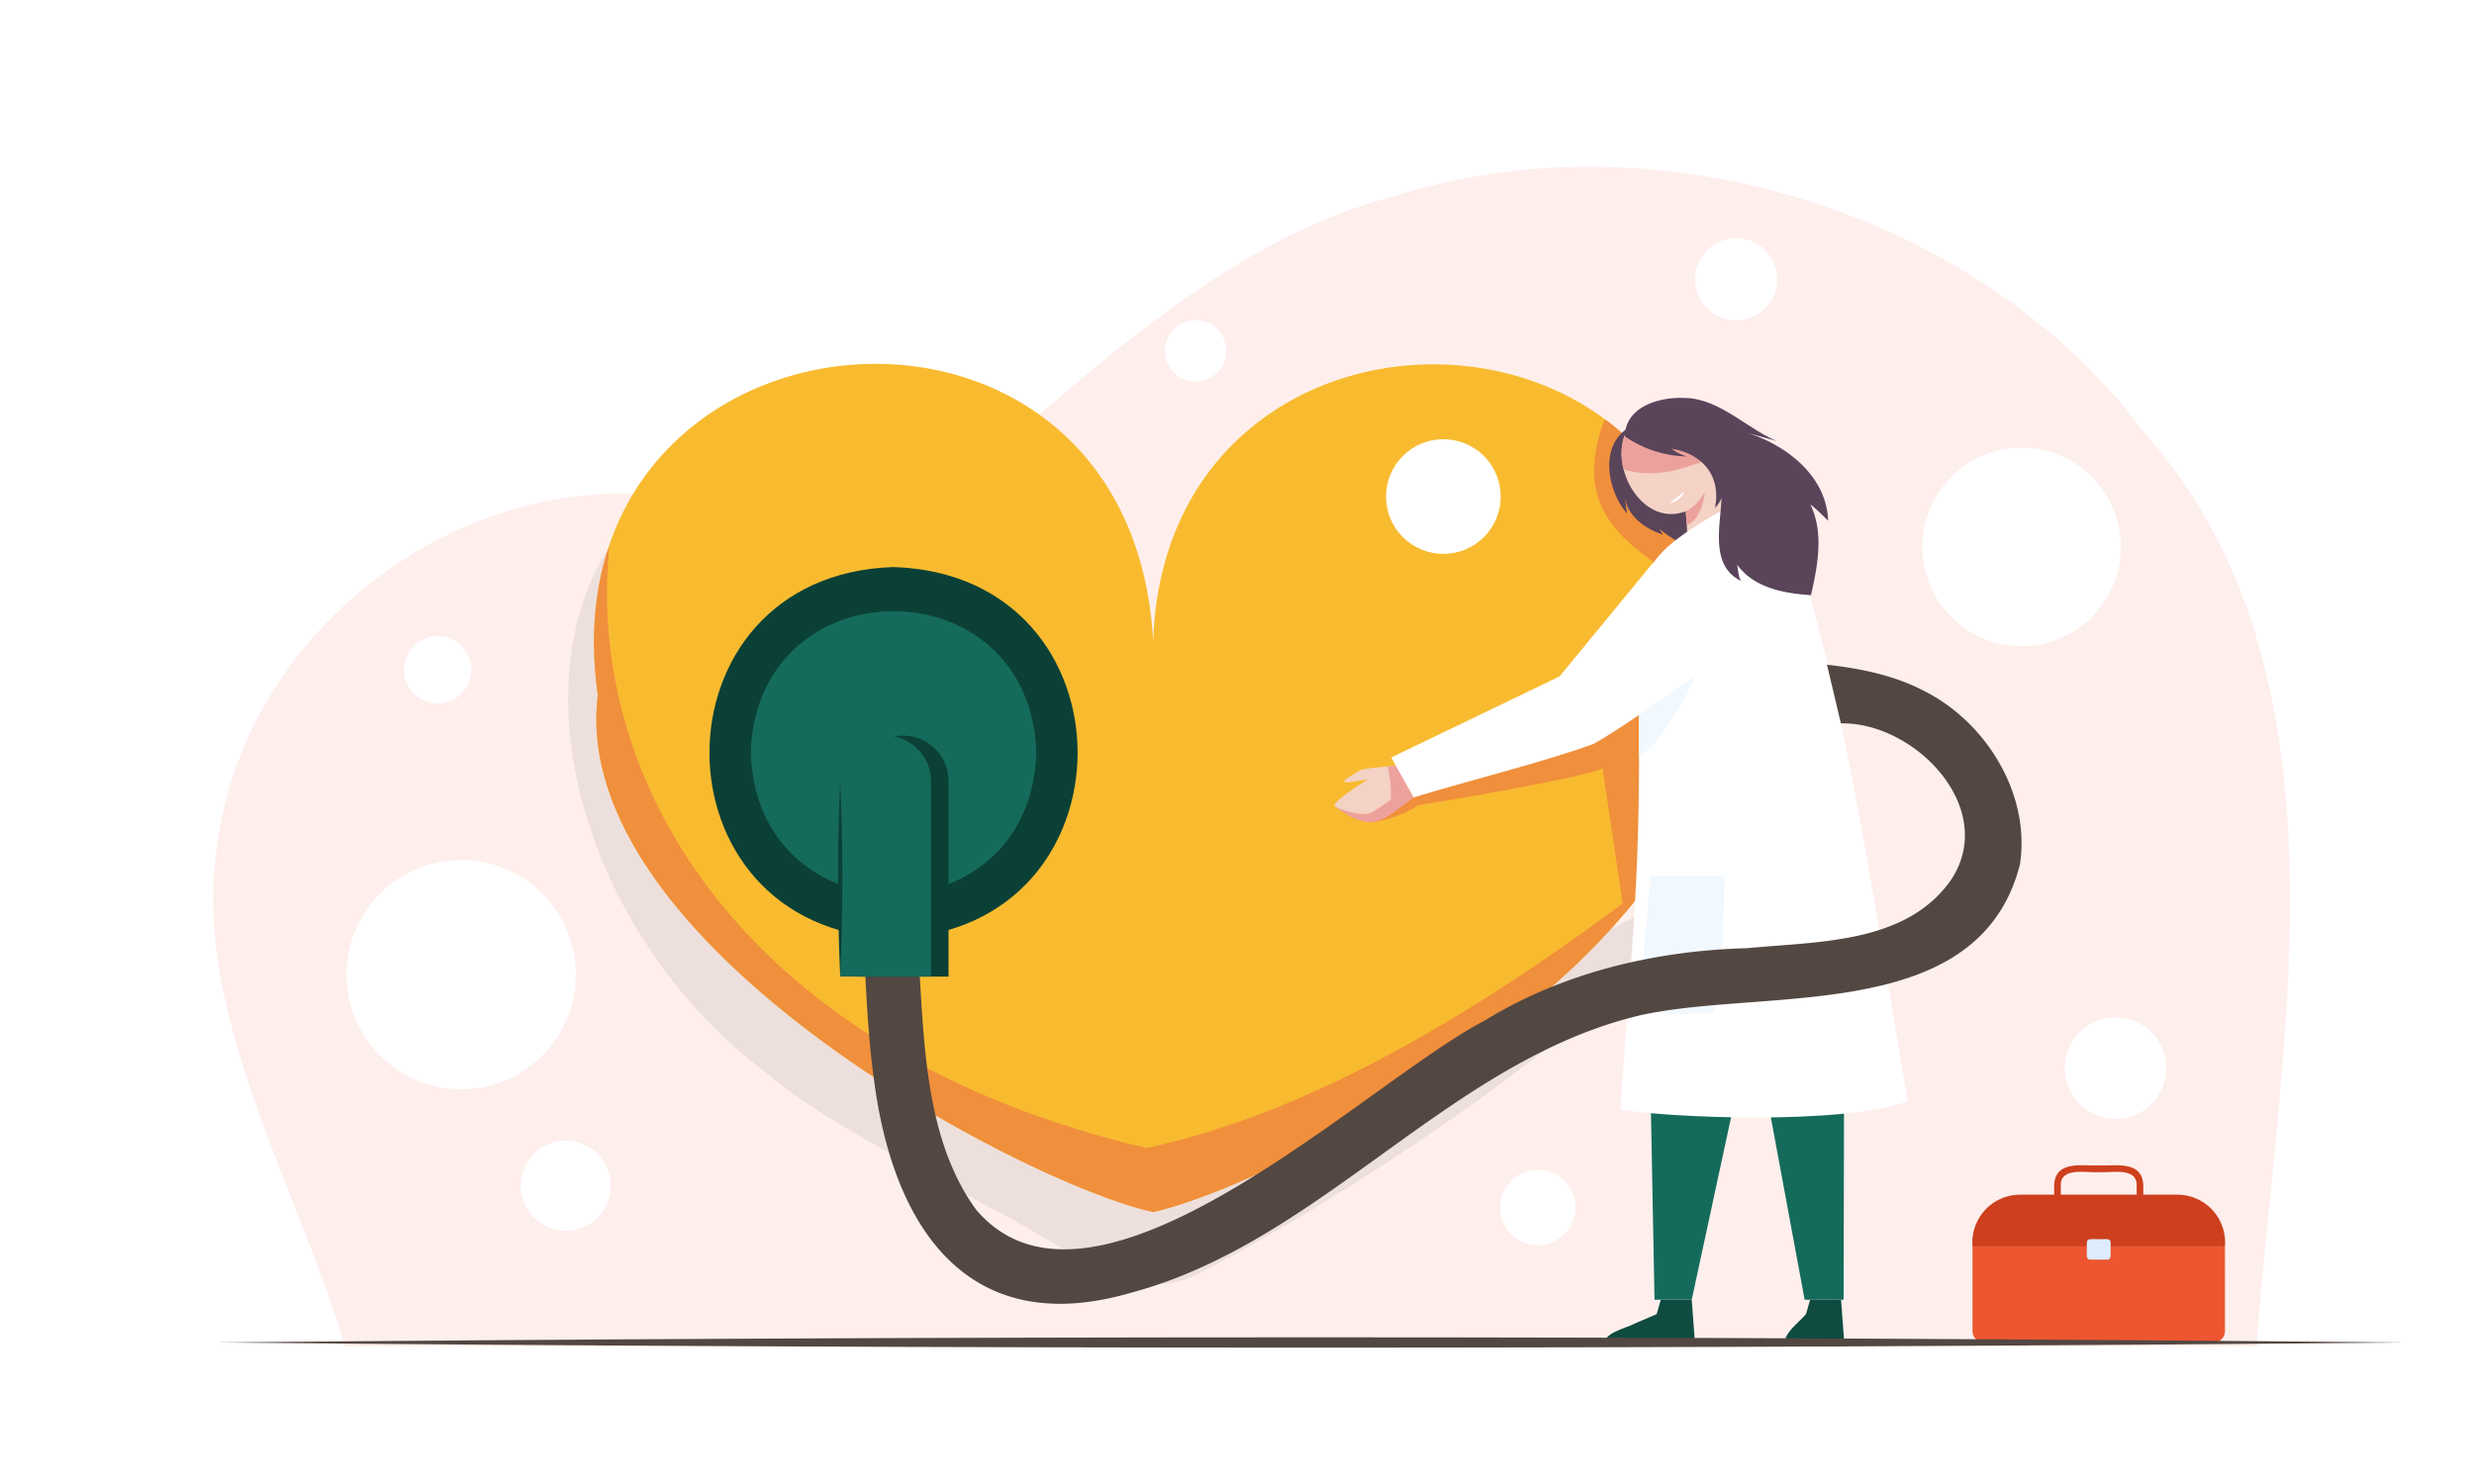
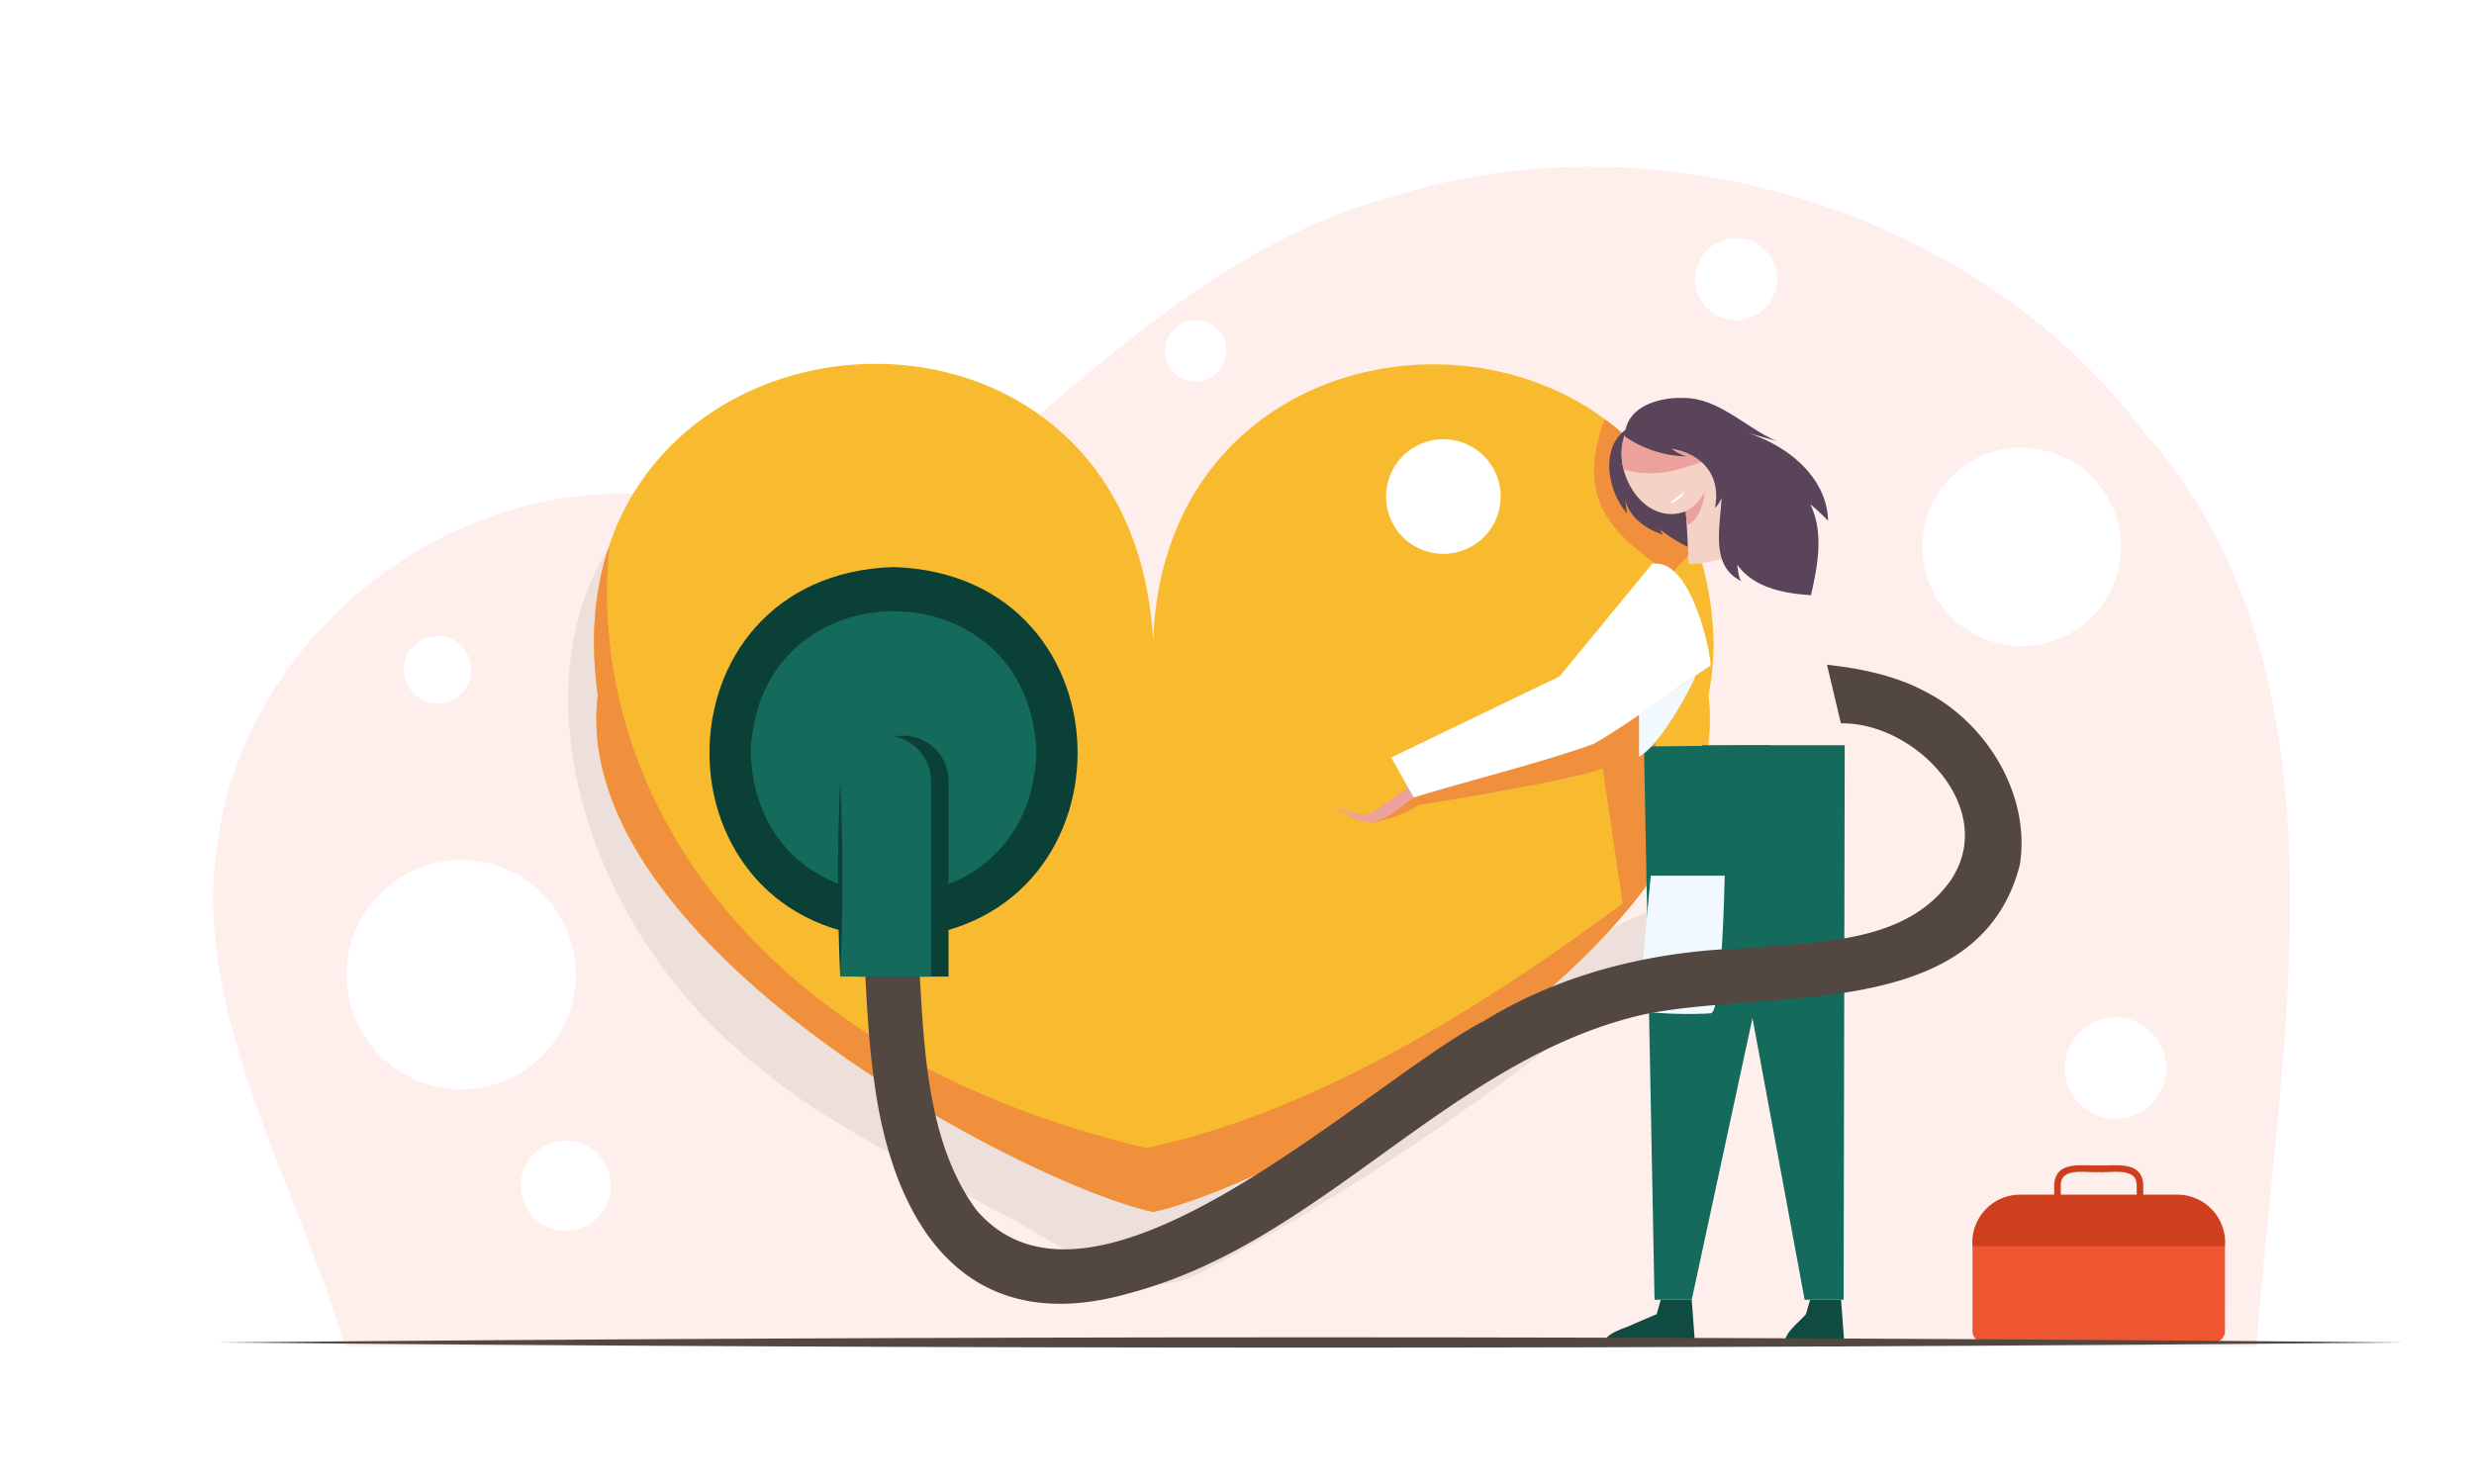
<svg xmlns="http://www.w3.org/2000/svg" id="How_to_be_Healthy_" data-name="How to be Healthy?" width="509" height="305.4" viewBox="0 0 509 305.4">
  <defs>
    <clipPath id="clip-path">
      <path id="Path_3529" data-name="Path 3529" d="M950.648,498.583c-2.364-76.228-112.967-76.172-115.306,0-4.332-83.65-125.945-71.911-114.25,10.976h-.007c-6.254,51.059,87.614,100.522,114.257,106.318,26.861-5.932,120.38-55.141,114.257-106.318h-.007A57.9,57.9,0,0,0,950.648,498.583Z" transform="translate(-720.3 -441.33)" fill="#f9ce68" />
    </clipPath>
    <clipPath id="clip-path-2">
      <path id="Path_3538" data-name="Path 3538" d="M1985.1,503a13.7,13.7,0,0,0-.559-2.533h0c-2.277-8.212-13.152-11.585-17.1-2.951-3.836,7.4,3.146,19.983,12.123,16.614.289,3.126.527,8.649.567,10.8,3.7.3,9-1.6,11.057-2.92C1988.675,518.2,1986.155,507.509,1985.1,503Z" transform="translate(-1966.372 -492.457)" fill="#f4d2c6" />
    </clipPath>
    <clipPath id="clip-path-3">
-       <path id="Path_3546" data-name="Path 3546" d="M1631.567,928.728c-.515.01-7.576.5-8.092,1.006-6.5,3.661-1.487,2.184,1.625,1.84-.079.06-7.62,4.7-6.738,5.56a8.39,8.39,0,0,0,3.482,1.271,7.946,7.946,0,0,0,3.978.053c.873-.313,7.47-5.148,8.059-5.6Z" transform="translate(-1618.29 -928.728)" fill="#f4d2c6" />
-     </clipPath>
+       </clipPath>
  </defs>
  <path id="Path_3522" data-name="Path 3522" d="M509,305.4H0V0H509Z" fill="#fff" />
  <path id="Path_3523" data-name="Path 3523" d="M285.471,444.932H678.78c4.5-61.681,21.414-138.134-23.3-188.327-33.722-45-99.929-65.824-154.692-48.2-39.141,10.317-70.308,44.59-101.137,69.178-10.806-1.711-32.421-5.235-43.215-6.951-45.745-8.3-92.142,26.387-97.4,72.4C254.218,376.578,276.335,413.473,285.471,444.932Z" transform="translate(-214.524 -167.861)" fill="#f7846d" opacity="0.13" />
  <path id="Path_3524" data-name="Path 3524" d="M697.468,663.347c-19.315,30.152-4.35,80.882,32.66,108.53C741.769,781.821,762.5,791.73,775.9,799.4c6.555,2.775,26.2,16.661,33.628,15.732a20.01,20.01,0,0,0,9.581-2.387c29.961-15.73,84.833-50.646,107.845-81.737-6.387,3.166-113.935,53.056-123.283,51.095C767.108,776.763,691.349,718.009,697.468,663.347Z" transform="translate(-572.107 -550.799)" opacity="0.07" />
  <g id="Group_1395" data-name="Group 1395" transform="translate(122.211 74.879)">
    <path id="Path_3525" data-name="Path 3525" d="M950.648,498.583c-2.364-76.228-112.967-76.172-115.306,0-4.332-83.65-125.945-71.911-114.25,10.976h-.007c-6.254,51.059,87.614,100.522,114.257,106.318,26.861-5.932,120.38-55.141,114.257-106.318h-.007A57.9,57.9,0,0,0,950.648,498.583Z" transform="translate(-720.3 -441.33)" fill="#f8bb30" />
    <g id="Group_1394" data-name="Group 1394" clip-path="url(#clip-path)">
      <path id="Path_3526" data-name="Path 3526" d="M698.789,663.347c-4.98,49.414,28.664,104.361,110.48,123.709,32.737-7.025,68.669-26.857,112.918-61.726-17.013,25.357-66.828,70.394-111.505,83.491-53.065-28.656-148.6-62.965-111.892-145.474" transform="translate(-695.639 -625.678)" fill="#f08f3c" />
      <path id="Path_3527" data-name="Path 3527" d="M1660.907,862.165a23.83,23.83,0,0,0,10.076-3.614c2.458-.3,35.241-5.8,37.839-7.6l5.223,35.285,8.092-3.83c-.8-11.948-2.415-35.992-3.217-47.937l-49.653,20.121c-2.077,1.885-6.282,5.69-8.36,7.575" transform="translate(-1501.317 -767.766)" fill="#f08f3c" />
      <path id="Path_3528" data-name="Path 3528" d="M1935.057,509.412c-5.824,16.106,1.023,23.392,13.806,31.784l8.072-9.315c-1.727-4.075-14.4-22.536-21.879-22.469" transform="translate(-1727.211 -497.861)" fill="#f08f3c" />
    </g>
  </g>
  <path id="Path_3530" data-name="Path 3530" d="M1955.24,519.36c-5.919,3.748-4.2,12.942-.187,17.549q-.238-1.759-.475-3.519c.5,4.05,4.225,6.7,7.859,7.867l-.7-1.142a30.644,30.644,0,0,0,13.6,6.2c.412-4.645,2.068-9.2,1.429-13.9C1975.323,522.578,1963.431,520.507,1955.24,519.36Z" transform="translate(-1620.312 -431.242)" fill="#59445a" />
  <g id="Group_1407" data-name="Group 1407" transform="translate(274.57 81.884)">
    <path id="Path_3531" data-name="Path 3531" d="M1956.262,1576.51l-.845,2.96-4.564,1.956c-1.818,1.017-6.581,1.828-6.356,4.674h18.849c-.178-2.39-.537-7.2-.715-9.59Z" transform="translate(-1889.144 -1390.913)" fill="#0f4b40" />
    <path id="Path_3532" data-name="Path 3532" d="M2168.7,1576.51c-.211.739-.634,2.222-.845,2.96-1.645,1.95-4.6,3.78-4.512,6.63h12.442c-.178-2.39-.537-7.2-.715-9.59Z" transform="translate(-2070.862 -1390.913)" fill="#0f4b40" />
    <g id="Group_1396" data-name="Group 1396" transform="translate(63.658 71.479)">
      <path id="Path_3533" data-name="Path 3533" d="M1993.486,904.163c.541,28.38,1.631,85.49,2.172,113.862h7.657c4.385-20.346,13.2-61.243,17.585-81.581-.385-8.1-1.153-24.439-1.538-32.537Z" transform="translate(-1993.486 -903.907)" fill="#156b5b" />
    </g>
    <g id="Group_1397" data-name="Group 1397" transform="translate(75.588 71.479)">
      <path id="Path_3534" data-name="Path 3534" d="M2093.176,903.907c-.057,28.444-.171,85.682-.227,114.118h-8.021L2063.8,903.907Z" transform="translate(-2063.801 -903.907)" fill="#156b5b" />
    </g>
    <g id="Group_1400" data-name="Group 1400" transform="translate(59.058 1.669)">
      <g id="Group_1399" data-name="Group 1399">
        <path id="Path_3535" data-name="Path 3535" d="M1985.1,503a13.7,13.7,0,0,0-.559-2.533h0c-2.277-8.212-13.152-11.585-17.1-2.951-3.836,7.4,3.146,19.983,12.123,16.614.289,3.126.527,8.649.567,10.8,3.7.3,9-1.6,11.057-2.92C1988.675,518.2,1986.155,507.509,1985.1,503Z" transform="translate(-1966.372 -492.457)" fill="#f4d2c6" />
        <g id="Group_1398" data-name="Group 1398" clip-path="url(#clip-path-2)">
          <path id="Path_3536" data-name="Path 3536" d="M1956.633,527.816c3.157,1.754,8.546,2.383,14.081.671,5.252-1.7,7.059-2.07,9.152-3.54-5.834-2.624-15.011-5.554-21.809-4.211Z" transform="translate(-1958.285 -515.659)" fill="#eda19d" />
          <path id="Path_3537" data-name="Path 3537" d="M2024.064,599.159c.809-.07,2.769-.95,2.993-2.314Z" transform="translate(-2014.276 -579.134)" fill="#fff" />
        </g>
      </g>
      <path id="Path_3539" data-name="Path 3539" d="M2044.163,600.806a9.219,9.219,0,0,0,3.864-3.961c.064,1.513-1.137,6.033-3.653,6.758C2044.321,602.906,2044.215,601.5,2044.163,600.806Z" transform="translate(-2030.964 -579.134)" fill="#eda19d" />
    </g>
    <g id="Group_1402" data-name="Group 1402" transform="translate(58.829 22.691)">
      <g id="Group_1401" data-name="Group 1401">
-         <path id="Path_3540" data-name="Path 3540" d="M1986.694,616.357c-22.127,12.559-16.992,14.322-17.871,44.552.272,34.438-1.9,49.136-3.8,79.216,9.871,1.69,45.725,3.24,59.077-1.709-5.879-34.04-12.37-81.585-23.381-114.726C1999.885,621.907,1987.938,616.811,1986.694,616.357Z" transform="translate(-1965.024 -616.357)" fill="#fff" />
-       </g>
+         </g>
      <path id="Path_3541" data-name="Path 3541" d="M1990.167,1062.144h15.218c-.022.485-.505,28.362-2.906,28.327-1.229.123-4.866.184-8.209.061s-6.394-.431-6.451-1.047C1987.632,1088.876,1990.131,1062.681,1990.167,1062.144Z" transform="translate(-1983.943 -986.509)" fill="#f1f8fe" />
    </g>
    <path id="Path_3542" data-name="Path 3542" d="M1970.331,490.544a23.22,23.22,0,0,0,12.709,4.122,9.714,9.714,0,0,1-3.082-1.579c6.377,1.013,10.23,5.662,8.91,12.166a5.133,5.133,0,0,0,1.35-2.108c-.2,5.834-2.485,14.188,4.207,17.228-.715-.32-.822-2.641-.99-3.436,3.429,4.789,9.672,5.926,15.194,6.278,1.365-6.1,2.691-12.81-.137-18.694,1.3,1.048,2.468,2.2,3.658,3.371-.3-9.132-8.493-15.5-16.591-18.08l6.013,1.681c-6.2-2.612-11.9-8.838-19.069-8.86C1977.387,482.424,1970.424,484.4,1970.331,490.544Z" transform="translate(-1910.601 -482.619)" fill="#59445a" />
    <path id="Path_3543" data-name="Path 3543" d="M1987.513,827.67l11.633-7.975c-1.078,2.919-7.574,14.613-11.633,16.652Z" transform="translate(-1924.868 -762.504)" fill="#f1f8fe" />
    <g id="Group_1406" data-name="Group 1406" transform="translate(0 34.083)">
      <g id="Group_1405" data-name="Group 1405" transform="translate(0 41.607)">
        <g id="Group_1404" data-name="Group 1404">
-           <path id="Path_3544" data-name="Path 3544" d="M1631.567,928.728c-.515.01-7.576.5-8.092,1.006-6.5,3.661-1.487,2.184,1.625,1.84-.079.06-7.62,4.7-6.738,5.56a8.39,8.39,0,0,0,3.482,1.271,7.946,7.946,0,0,0,3.978.053c.873-.313,7.47-5.148,8.059-5.6Z" transform="translate(-1618.29 -928.728)" fill="#f4d2c6" />
          <g id="Group_1403" data-name="Group 1403" clip-path="url(#clip-path-3)">
            <path id="Path_3545" data-name="Path 3545" d="M1680.226,913.648c.782,1.95,1.693,7.532.562,10.484l6.74-5.666-3.746-6.5Z" transform="translate(-1669.717 -914.807)" fill="#eda19d" />
          </g>
        </g>
        <path id="Path_3547" data-name="Path 3547" d="M1618.713,959.03c1.2.562,5.394,2.143,7.164,1.427,1.33-.467,6.722-4.607,7.888-5.359l1.156,2.062C1628.275,962.156,1626.339,964.614,1618.713,959.03Z" transform="translate(-1618.641 -950.624)" fill="#eda19d" />
      </g>
      <path id="Path_3548" data-name="Path 3548" d="M1740.73,683.575c-4.751,5.777-14.29,17.385-19.039,23.159-8.625,4.154-26,12.53-34.628,16.684l4.611,8.227c10.063-3.143,27.175-7.375,37.023-11.029,7.026-3.923,17.293-11.723,24.062-16.124C1752.747,701.3,1748.607,682.17,1740.73,683.575Z" transform="translate(-1675.395 -683.501)" fill="#fff" />
    </g>
  </g>
  <g id="Group_1411" data-name="Group 1411" transform="translate(145.97 116.695)">
    <g id="Group_1408" data-name="Group 1408" transform="translate(32.022 20.119)">
      <path id="Path_3549" data-name="Path 3549" d="M1286.66,847.432c-8.422,33.163-52.463,25.315-78.161,31.068-39.4,9.379-65.469,46.6-104.753,57.1-33.633,9.8-48.963-13.553-52.865-43.922-1.033-7.443-1.431-14.844-1.8-21.782a5.575,5.575,0,0,1,1.423-4.037,5.653,5.653,0,0,1,7.9-.424,5.575,5.575,0,0,1,1.848,3.861c.978,16.535,1.652,35.545,11.712,49.273,24.39,28.507,80.479-26.517,104.429-38.9,16.113-9.958,35.193-14.483,54.08-14.982,14.608-1.412,32.694-.858,41.948-13.971,9.874-14.684-7.24-32.564-22.6-32.3l-2.856-12.06c6.85.743,13.936,2.191,20.085,5.446C1279.771,818.237,1288.867,833.025,1286.66,847.432Z" transform="translate(-1049.07 -806.366)" fill="#534741" />
    </g>
    <g id="Group_1410" data-name="Group 1410">
      <g id="Group_1409" data-name="Group 1409">
        <path id="Path_3550" data-name="Path 3550" d="M898.2,764.209c-50.5-1.607-50.486-74.822,0-76.421C948.7,689.4,948.691,762.61,898.2,764.209Z" transform="translate(-860.336 -687.788)" fill="#0b4036" />
        <path id="Path_3551" data-name="Path 3551" d="M969.129,770.468c-1.2,38.836-57.567,38.827-58.761,0C911.568,731.632,967.934,731.641,969.129,770.468Z" transform="translate(-901.879 -732.258)" fill="#156b5b" />
      </g>
      <path id="Path_3552" data-name="Path 3552" d="M1058.825,941.905h-18.674c0-10.038,0-30.212,0-40.245a9.337,9.337,0,0,1,18.674,0C1058.824,911.684,1058.827,931.882,1058.825,941.905Z" transform="translate(-1009.643 -857.62)" fill="#0b4036" />
      <path id="Path_3553" data-name="Path 3553" d="M1037.51,941.905h-18.674c0-10.039,0-30.211,0-40.245a9.337,9.337,0,0,1,18.674,0C1037.509,911.685,1037.511,931.881,1037.51,941.905Z" transform="translate(-991.944 -857.62)" fill="#156b5b" />
      <path id="Path_3554" data-name="Path 3554" d="M1016.613,987.6c-.6-13.351-.609-26.894,0-40.245.609,13.351.6,26.894,0,40.245Z" transform="translate(-989.721 -903.314)" fill="#0b4036" />
    </g>
  </g>
  <g id="Group_1414" data-name="Group 1414" transform="translate(405.793 239.801)">
    <g id="Group_1412" data-name="Group 1412" transform="translate(0 6.063)">
      <path id="Path_3555" data-name="Path 3555" d="M2391.876,1529.307a2.356,2.356,0,0,0,2.355,2.355c11.775,0,35.459,0,47.23,0a2.355,2.355,0,0,0,2.355-2.355c-.009-4.333.006-13.065,0-17.4h-51.941Z" transform="translate(-2391.847 -1501.253)" fill="#ed5631" />
      <path id="Path_3556" data-name="Path 3556" d="M2433.932,1449.1c-8.1,0-24.364,0-32.456,0a9.833,9.833,0,0,0-9.743,10.656h51.941A9.833,9.833,0,0,0,2433.932,1449.1Z" transform="translate(-2391.704 -1449.104)" fill="#ce401d" />
    </g>
-     <path id="Path_3557" data-name="Path 3557" d="M2534.66,1507.131h-3.573c-.982.027-.588-1.542-.663-2.106.062-.358-.16-1.66.194-1.912.242-.365,1.9-.132,2.255-.194.577.116,2.487-.4,2.449.663v1.444C2535.242,1505.589,2535.646,1507.159,2534.66,1507.131Z" transform="translate(-2506.874 -1487.704)" fill="#dcecfd" />
    <g id="Group_1413" data-name="Group 1413" transform="translate(16.835)">
      <path id="Path_3558" data-name="Path 3558" d="M2509.257,1420.89h-18.328c0-.864,0-2.6,0-3.462.245-5.1,5.7-3.9,9.164-4.014,3.455.116,8.923-1.085,9.164,4.014C2509.253,1418.29,2509.26,1420.029,2509.257,1420.89Zm-16.97-1.357H2507.9c0-.525,0-1.58,0-2.1,0-3.795-5.5-2.424-7.807-2.657-2.3.233-7.809-1.138-7.807,2.657C2492.29,1417.952,2492.284,1419.009,2492.287,1419.533Z" transform="translate(-2490.928 -1413.368)" fill="#ce401d" />
    </g>
  </g>
  <path id="Path_3559" data-name="Path 3559" d="M262.786,1623.146c149.3-1.406,300.8-1.421,450.094,0-149.294,1.421-300.8,1.407-450.094,0Z" transform="translate(-218.2 -1346.872)" fill="#534741" />
  <g id="Group_1415" data-name="Group 1415" transform="translate(61.522 49.012)">
    <circle id="Ellipse_38" data-name="Ellipse 38" cx="23.591" cy="23.591" r="23.591" transform="translate(0 151.567) rotate(-45)" fill="#fff" />
    <circle id="Ellipse_39" data-name="Ellipse 39" cx="11.795" cy="11.795" r="11.795" transform="translate(218.756 53.177) rotate(-45)" fill="#fff" />
    <circle id="Ellipse_40" data-name="Ellipse 40" cx="8.442" cy="8.442" r="8.442" transform="translate(287.236)" fill="#fff" />
    <circle id="Ellipse_41" data-name="Ellipse 41" cx="6.938" cy="6.938" r="6.938" transform="matrix(0.234, -0.972, 0.972, 0.234, 20.137, 93.939)" fill="#fff" />
    <circle id="Ellipse_42" data-name="Ellipse 42" cx="20.423" cy="20.423" r="20.423" transform="translate(325.523 63.536) rotate(-45)" fill="#fff" />
    <circle id="Ellipse_43" data-name="Ellipse 43" cx="6.315" cy="6.315" r="6.315" transform="translate(178.142 16.884)" fill="#fff" />
    <circle id="Ellipse_44" data-name="Ellipse 44" cx="10.44" cy="10.44" r="10.44" transform="translate(358.961 170.806) rotate(-45)" fill="#fff" />
-     <circle id="Ellipse_45" data-name="Ellipse 45" cx="7.74" cy="7.74" r="7.74" transform="translate(247.125 191.741)" fill="#fff" />
    <circle id="Ellipse_46" data-name="Ellipse 46" cx="9.272" cy="9.272" r="9.272" transform="translate(42.831 189.834) rotate(-21.73)" fill="#fff" />
  </g>
</svg>